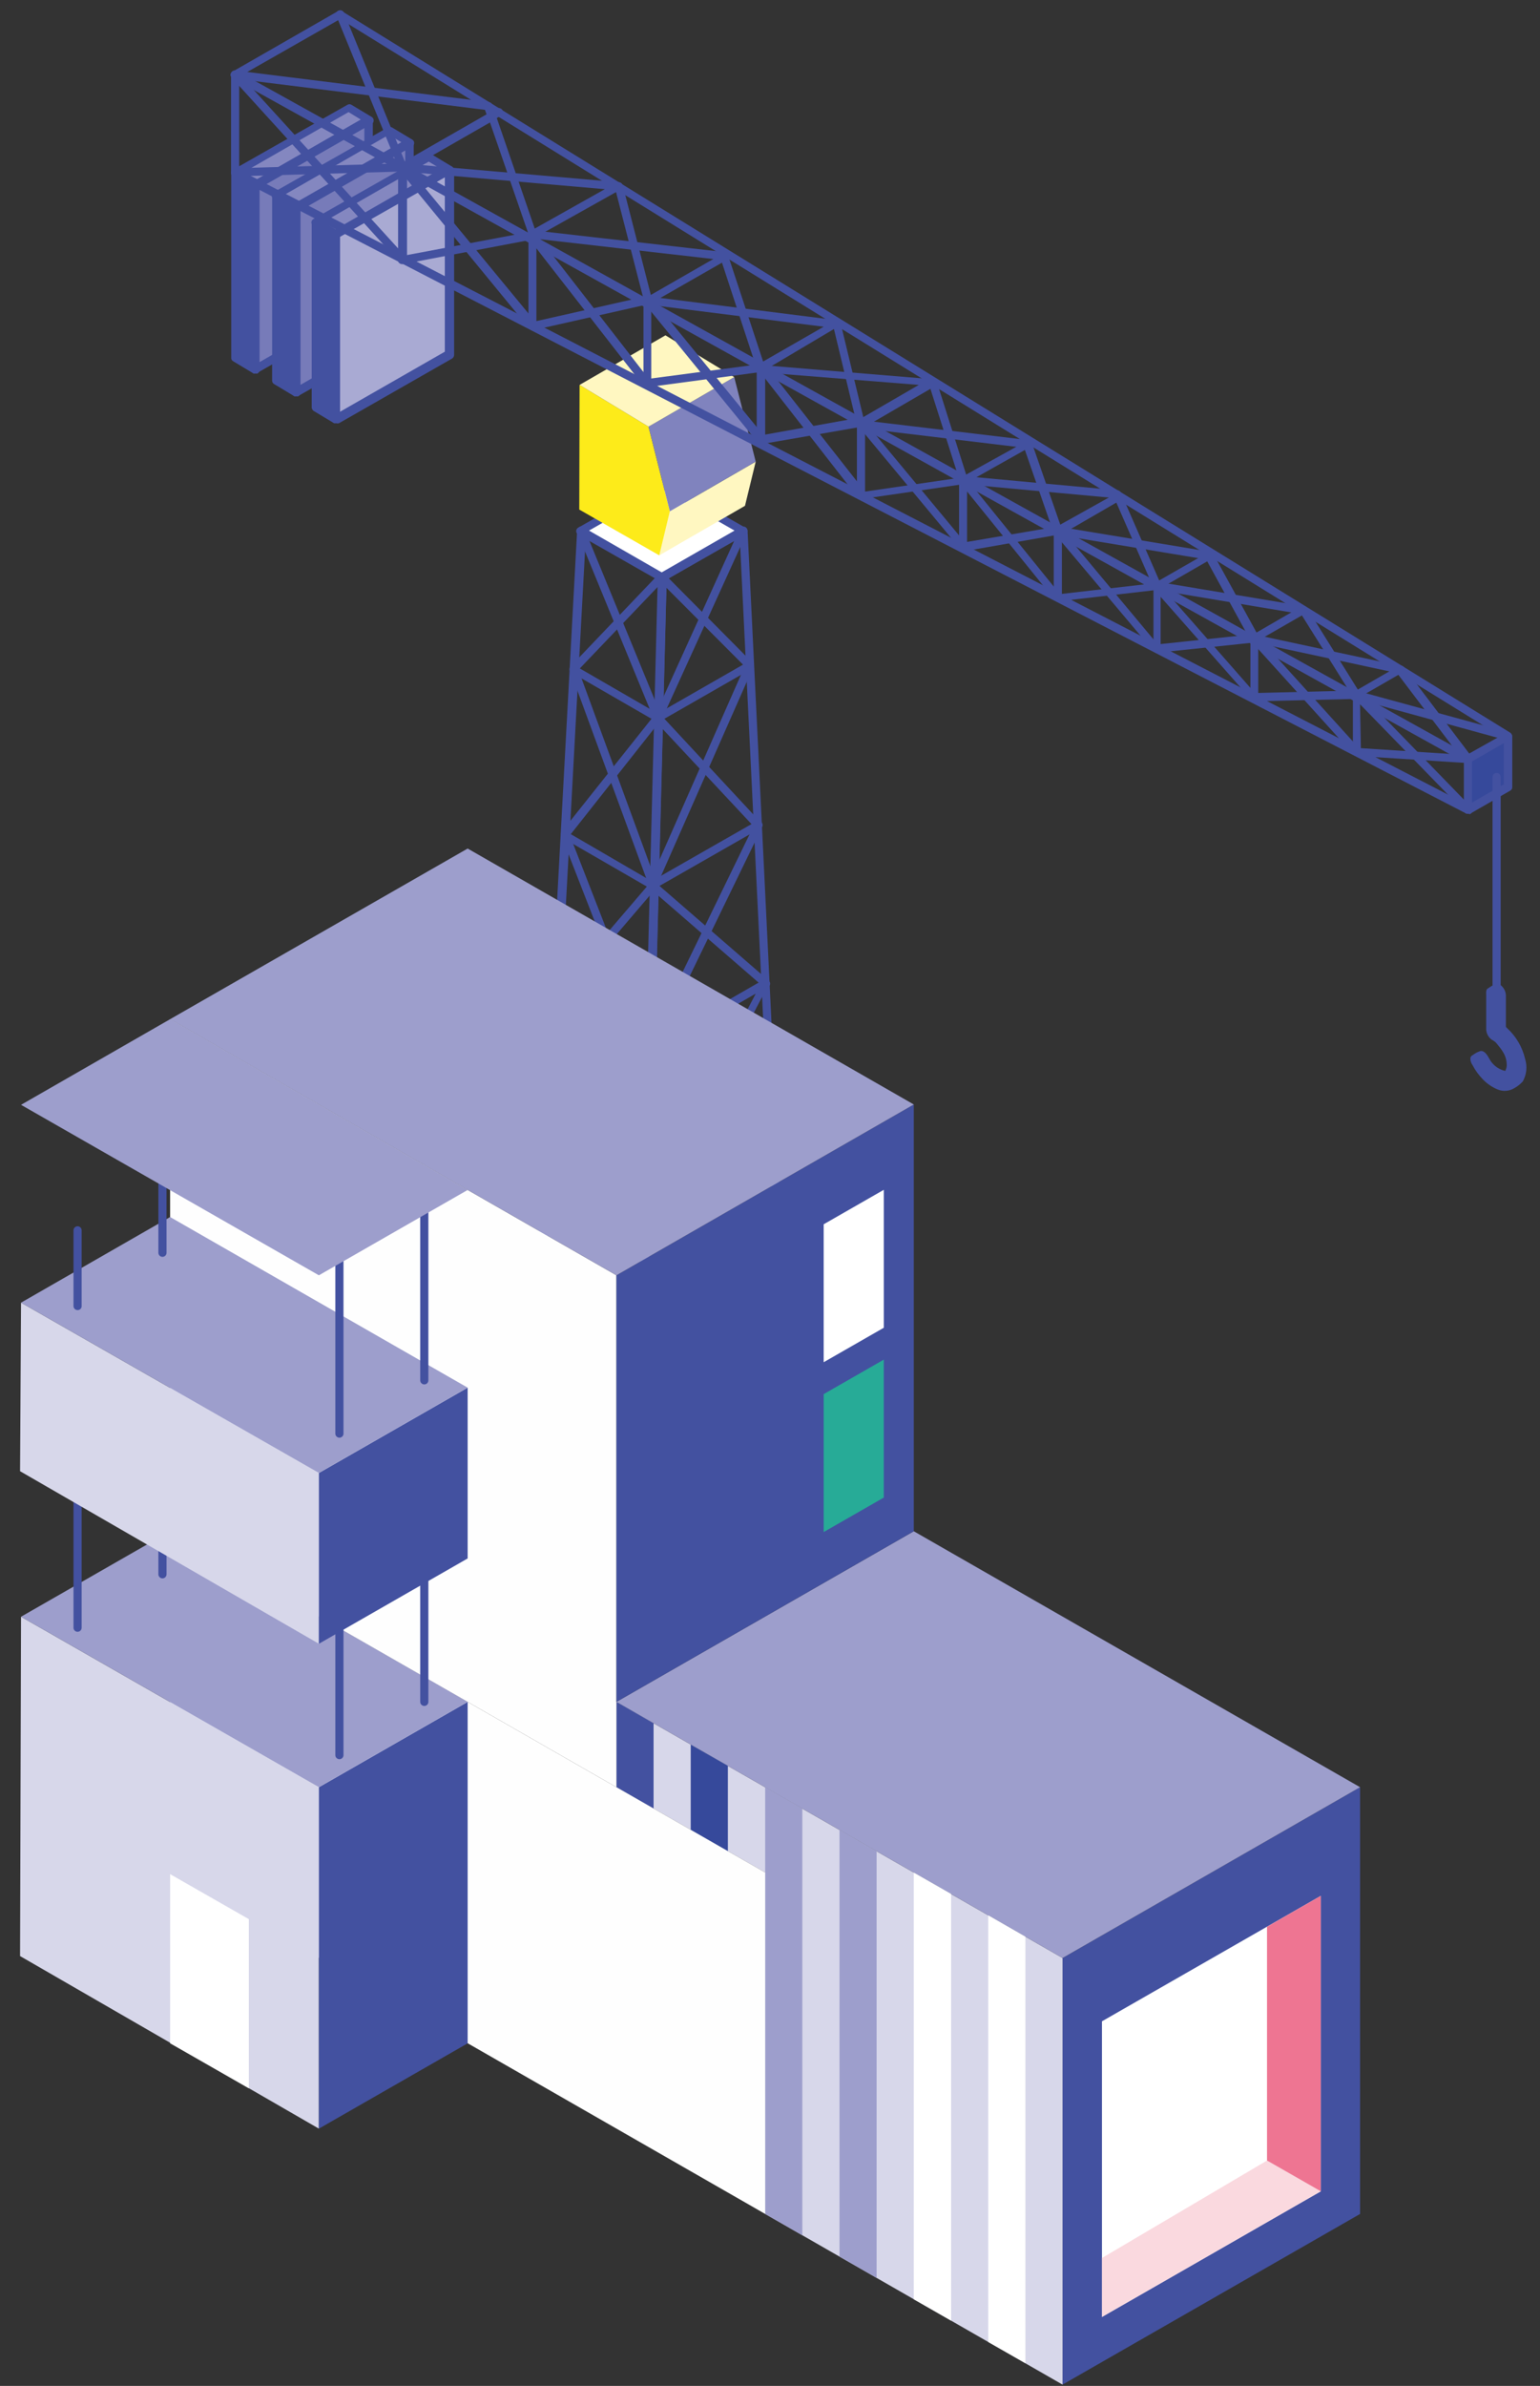
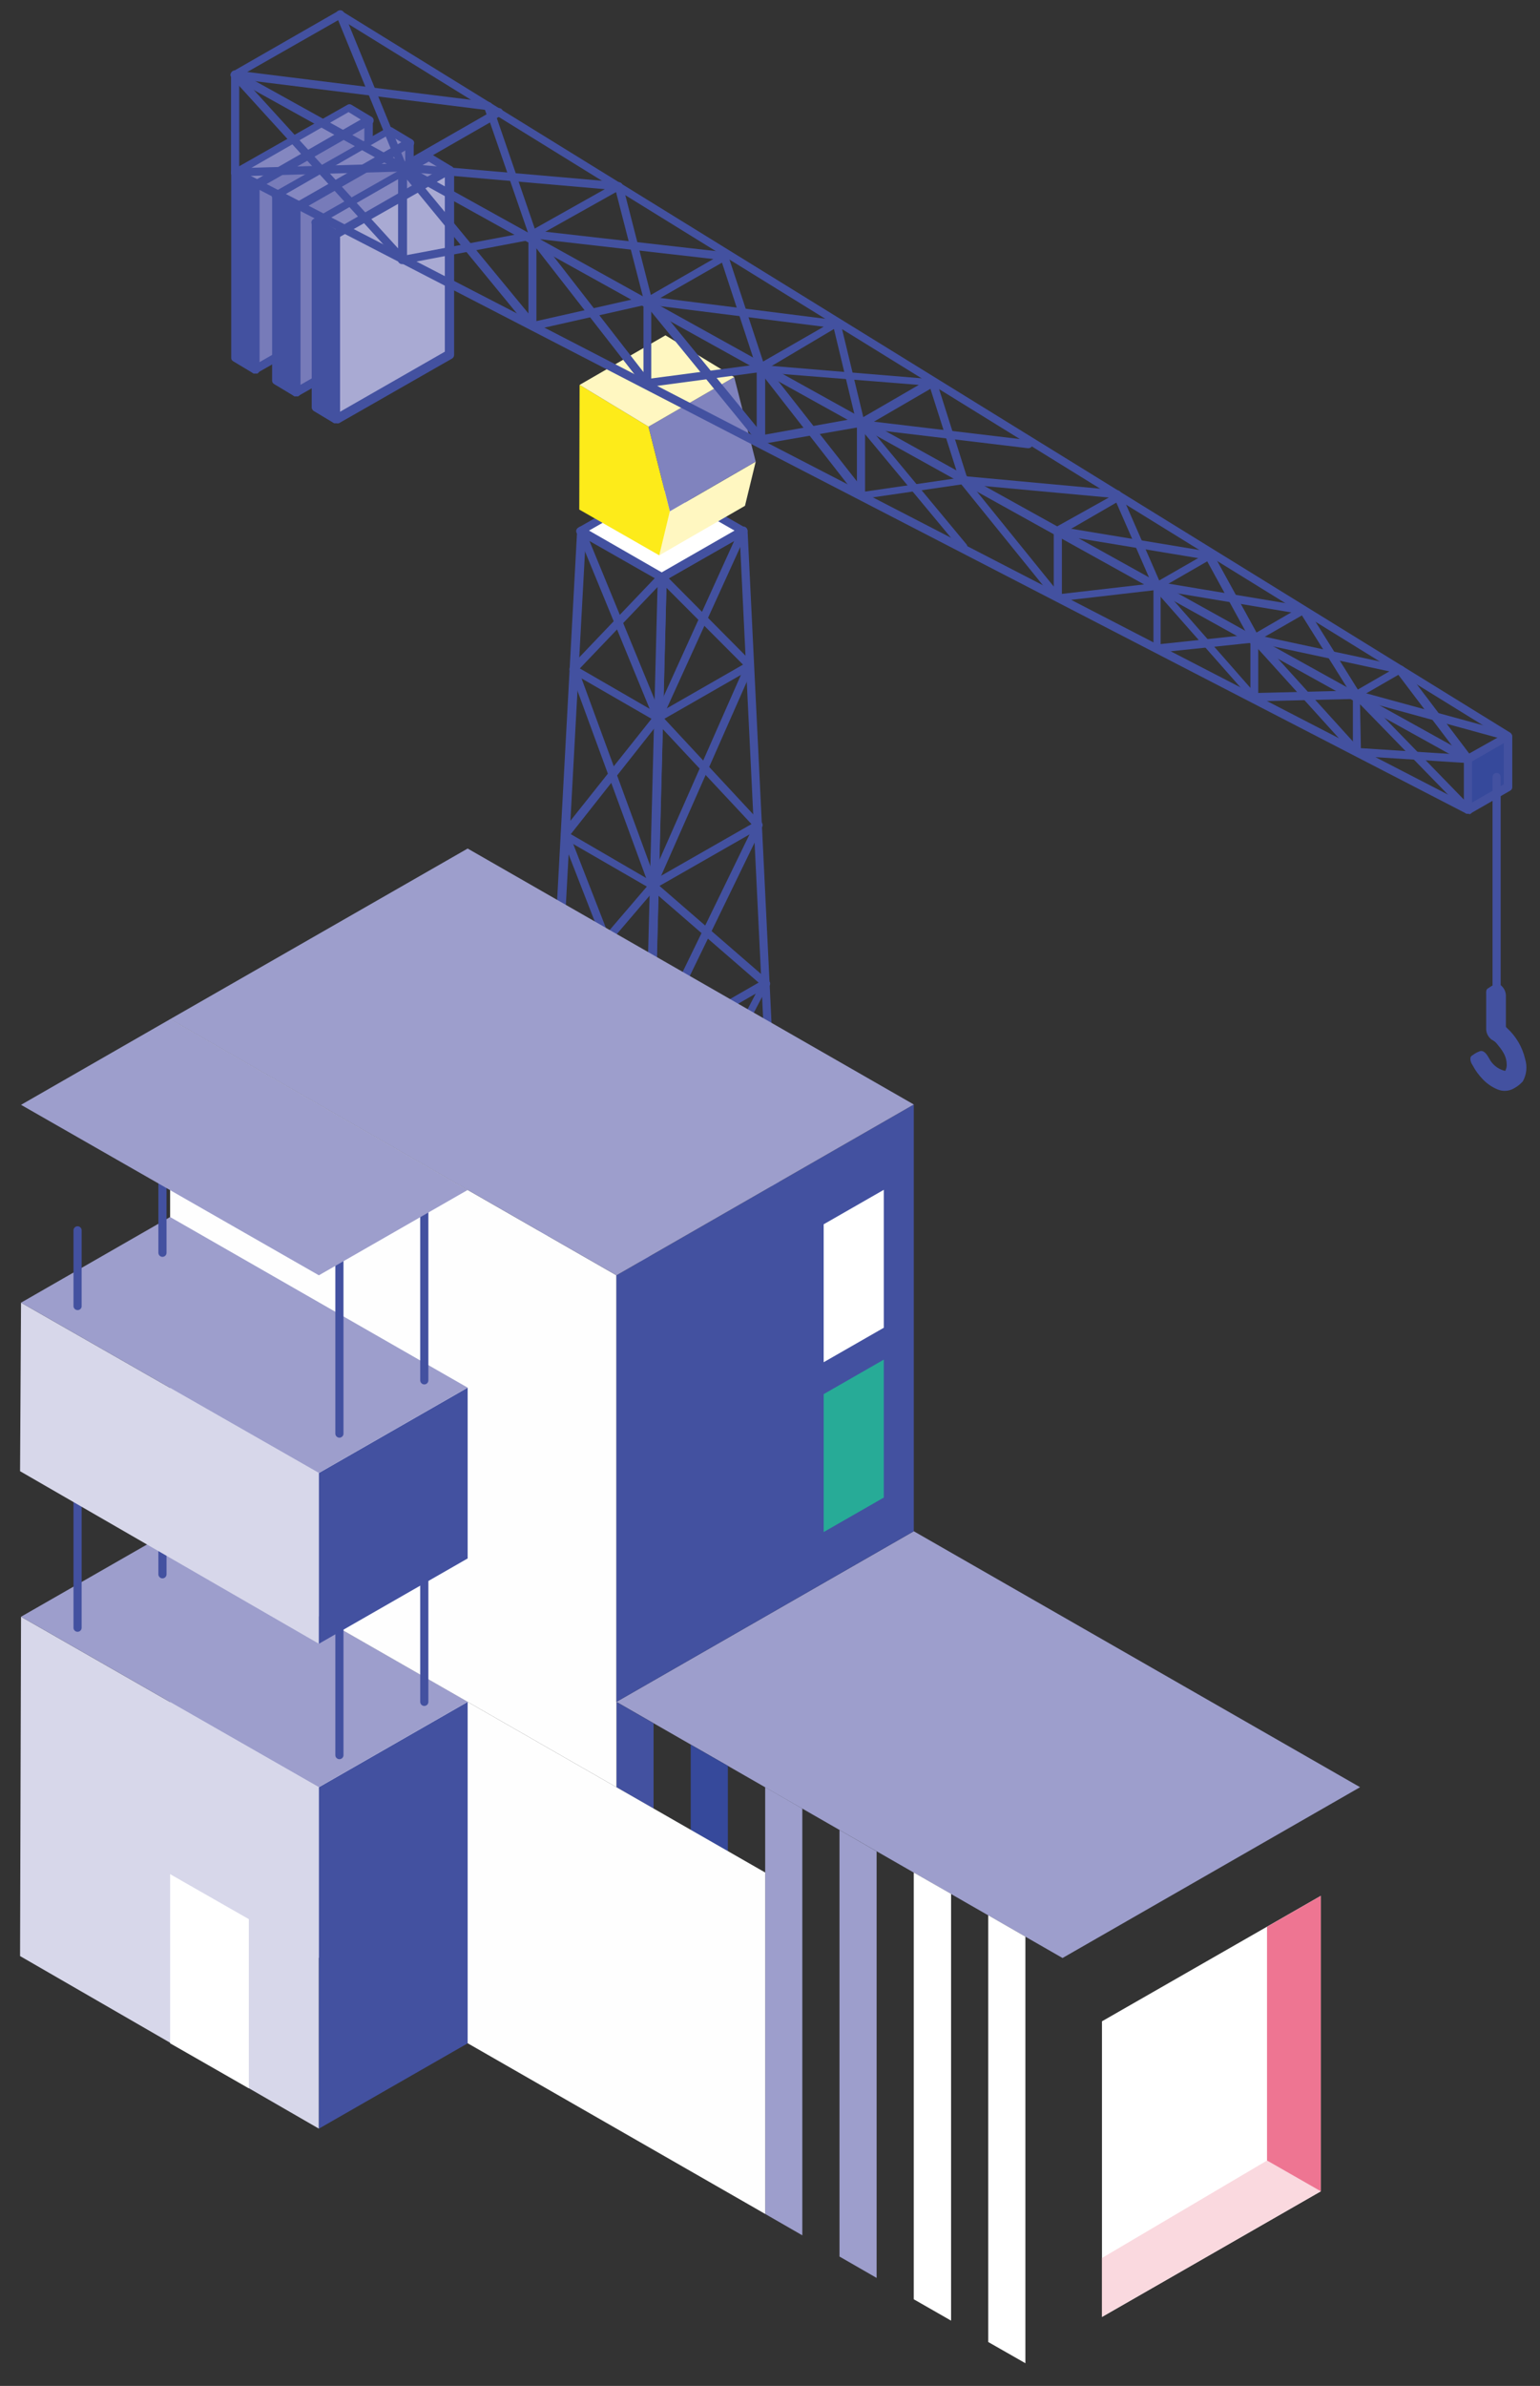
<svg xmlns="http://www.w3.org/2000/svg" width="73" height="113" viewBox="0 0 73 113" fill="none">
  <rect x="0" y="0" width="73" height="113" fill="#333333" stroke="none" />
  <g clip-path="url(#clip0_25_21800)">
    <path d="M30.324 67.929C30.299 67.929 30.273 67.924 30.25 67.914C30.226 67.904 30.205 67.889 30.187 67.87C30.17 67.851 30.157 67.829 30.148 67.805C30.14 67.781 30.137 67.755 30.139 67.73L31.181 27.322C31.185 27.289 31.195 27.258 31.213 27.23C31.23 27.202 31.254 27.178 31.282 27.161L35.144 24.968C35.173 24.951 35.206 24.942 35.24 24.942C35.274 24.942 35.307 24.951 35.337 24.968C35.364 24.986 35.387 25.01 35.405 25.038C35.422 25.066 35.433 25.097 35.437 25.129L37.322 63.858C37.323 63.883 37.319 63.908 37.31 63.932C37.301 63.955 37.288 63.977 37.271 63.996C37.254 64.014 37.233 64.029 37.21 64.04C37.187 64.05 37.162 64.056 37.137 64.057C37.111 64.06 37.086 64.058 37.061 64.051C37.037 64.044 37.015 64.031 36.996 64.014C36.977 63.998 36.962 63.977 36.951 63.954C36.941 63.931 36.935 63.906 36.936 63.881L35.067 25.466L31.599 27.452L30.556 67.753C30.553 67.78 30.545 67.806 30.531 67.83C30.518 67.853 30.5 67.874 30.478 67.891C30.457 67.907 30.432 67.919 30.405 67.926C30.379 67.932 30.351 67.934 30.324 67.929V67.929Z" fill="#4351A0" />
    <path d="M24.887 74.216C24.861 74.215 24.837 74.208 24.814 74.196C24.791 74.185 24.771 74.169 24.755 74.15C24.738 74.13 24.726 74.108 24.718 74.084C24.71 74.06 24.707 74.035 24.709 74.009L27.358 25.121C27.363 25.089 27.374 25.058 27.391 25.03C27.408 25.002 27.431 24.979 27.459 24.96C27.488 24.943 27.521 24.935 27.555 24.935C27.589 24.935 27.622 24.943 27.652 24.96L31.514 27.153C31.545 27.171 31.57 27.197 31.586 27.228C31.603 27.259 31.61 27.294 31.606 27.329L30.564 67.737C30.56 67.786 30.538 67.832 30.503 67.866C30.467 67.9 30.42 67.92 30.371 67.921V67.921C30.345 67.921 30.32 67.916 30.296 67.906C30.272 67.896 30.251 67.881 30.234 67.862C30.216 67.844 30.203 67.821 30.195 67.797C30.186 67.773 30.183 67.748 30.185 67.722L31.228 27.429L27.768 25.443L25.134 74.025C25.135 74.055 25.129 74.085 25.116 74.113C25.103 74.141 25.084 74.165 25.06 74.183C25.036 74.202 25.007 74.215 24.977 74.221C24.947 74.227 24.916 74.225 24.887 74.216Z" fill="#4351A0" />
    <path d="M35.205 25.137L31.374 22.936L27.544 25.137L31.374 27.33L35.205 25.137Z" fill="white" />
    <path d="M31.367 27.521H31.274L27.412 25.321C27.382 25.304 27.357 25.28 27.339 25.25C27.321 25.221 27.312 25.187 27.312 25.152C27.312 25.119 27.321 25.086 27.339 25.057C27.356 25.029 27.382 25.006 27.412 24.991L31.274 22.791C31.304 22.776 31.337 22.768 31.371 22.768C31.404 22.768 31.437 22.776 31.467 22.791L35.329 24.991C35.36 25.006 35.385 25.029 35.403 25.057C35.421 25.086 35.43 25.119 35.43 25.152C35.43 25.187 35.42 25.221 35.403 25.25C35.385 25.28 35.36 25.304 35.329 25.321L31.467 27.521C31.434 27.529 31.4 27.529 31.367 27.521V27.521ZM27.922 25.129L31.367 27.108L34.819 25.129L31.367 23.159L27.922 25.129Z" fill="#4351A0" />
    <path d="M30.532 57.816C30.498 57.815 30.464 57.806 30.434 57.788C30.405 57.771 30.38 57.746 30.363 57.716C30.337 57.672 30.33 57.62 30.343 57.572C30.356 57.523 30.388 57.481 30.432 57.455L36.078 54.22L30.672 49.849C30.637 49.821 30.613 49.782 30.604 49.739C30.594 49.697 30.599 49.651 30.617 49.611L35.785 38.992C35.807 38.946 35.847 38.911 35.896 38.895C35.944 38.878 35.997 38.881 36.043 38.904C36.09 38.926 36.125 38.966 36.141 39.014C36.158 39.062 36.155 39.115 36.132 39.161L31.035 49.642L36.572 54.097C36.598 54.115 36.618 54.139 36.63 54.168C36.642 54.196 36.646 54.227 36.642 54.258C36.641 54.289 36.632 54.32 36.616 54.347C36.599 54.373 36.577 54.396 36.549 54.411L30.656 57.785C30.639 57.799 30.619 57.809 30.598 57.814C30.576 57.82 30.554 57.82 30.532 57.816V57.816Z" fill="#4351A0" />
    <path d="M30.533 57.793C30.505 57.801 30.476 57.801 30.448 57.793C30.425 57.782 30.404 57.766 30.388 57.747C30.371 57.727 30.358 57.705 30.35 57.681C30.342 57.656 30.339 57.631 30.341 57.605C30.344 57.58 30.351 57.555 30.363 57.533L35.824 47.059L30.857 49.911C30.812 49.937 30.758 49.944 30.708 49.931C30.658 49.918 30.614 49.886 30.587 49.842C30.564 49.797 30.559 49.745 30.574 49.697C30.588 49.648 30.62 49.607 30.664 49.581L36.202 46.399C36.236 46.376 36.276 46.363 36.318 46.363C36.359 46.363 36.4 46.376 36.434 46.399C36.457 46.432 36.47 46.471 36.47 46.511C36.47 46.55 36.457 46.589 36.434 46.622L30.664 57.678C30.654 57.707 30.636 57.732 30.613 57.752C30.59 57.772 30.563 57.786 30.533 57.793V57.793Z" fill="#4351A0" />
    <path d="M30.533 57.793C30.502 57.8 30.47 57.8 30.44 57.793L25.96 55.209C25.936 55.194 25.915 55.175 25.899 55.151C25.883 55.128 25.872 55.102 25.868 55.074C25.864 55.046 25.866 55.018 25.873 54.991C25.881 54.964 25.895 54.939 25.914 54.917L28.231 52.303L26.261 47.304C26.246 47.267 26.242 47.226 26.252 47.187C26.262 47.148 26.284 47.114 26.316 47.089C26.349 47.067 26.388 47.055 26.427 47.055C26.467 47.055 26.506 47.067 26.54 47.089L30.401 49.312L26.632 39.636C26.622 39.613 26.617 39.588 26.617 39.563C26.617 39.538 26.623 39.513 26.633 39.49C26.643 39.467 26.658 39.447 26.676 39.429C26.695 39.412 26.716 39.399 26.74 39.391C26.764 39.381 26.788 39.376 26.814 39.376C26.839 39.376 26.864 39.381 26.887 39.391C26.91 39.401 26.931 39.416 26.948 39.434C26.966 39.453 26.979 39.474 26.987 39.498L30.957 49.681C30.961 49.696 30.961 49.711 30.957 49.727V49.727C30.953 49.765 30.939 49.801 30.919 49.834V49.834L28.687 52.356L30.726 57.532C30.741 57.57 30.744 57.612 30.734 57.652C30.724 57.691 30.703 57.727 30.672 57.754C30.631 57.783 30.582 57.796 30.533 57.793ZM26.354 54.963L30.154 57.156L28.385 52.671L26.354 54.963ZM26.817 47.641L28.509 51.95L30.463 49.749L26.817 47.641Z" fill="#4351A0" />
    <path d="M30.942 42.12C30.907 42.121 30.873 42.112 30.843 42.095C30.813 42.077 30.788 42.051 30.772 42.021C30.747 41.977 30.74 41.925 30.753 41.876C30.766 41.827 30.798 41.785 30.842 41.76L35.623 39.03L31.035 34.123C31.014 34.093 31.003 34.056 31.003 34.02C31.003 33.983 31.014 33.947 31.035 33.916L35.059 25.052C35.081 25.007 35.12 24.972 35.167 24.954C35.215 24.937 35.268 24.939 35.314 24.96C35.337 24.97 35.358 24.985 35.376 25.003C35.393 25.021 35.407 25.043 35.416 25.067C35.424 25.09 35.428 25.116 35.426 25.141C35.425 25.166 35.418 25.191 35.407 25.213L31.421 33.962L36.055 38.946C36.074 38.968 36.088 38.993 36.096 39.021C36.104 39.049 36.106 39.078 36.102 39.107C36.096 39.135 36.085 39.161 36.069 39.185C36.053 39.209 36.033 39.229 36.009 39.245L31.019 42.097C30.995 42.11 30.969 42.118 30.942 42.12V42.12Z" fill="#4351A0" />
    <path d="M30.942 42.097C30.911 42.104 30.88 42.104 30.849 42.097L26.694 39.698C26.671 39.685 26.651 39.668 26.636 39.647C26.621 39.625 26.612 39.601 26.609 39.575C26.597 39.55 26.591 39.522 26.591 39.494C26.591 39.467 26.597 39.439 26.609 39.414L30.996 33.901C31.029 33.866 31.074 33.845 31.122 33.841C31.171 33.838 31.218 33.853 31.256 33.883C31.294 33.912 31.319 33.955 31.327 34.003C31.334 34.05 31.324 34.099 31.297 34.139L27.057 39.506L31.011 41.806C31.056 41.833 31.088 41.876 31.101 41.926C31.114 41.977 31.107 42.03 31.081 42.075C31.039 42.099 30.989 42.108 30.942 42.097V42.097Z" fill="#4351A0" />
    <path d="M31.174 34.208C31.14 34.208 31.106 34.2 31.076 34.184C31.047 34.168 31.021 34.144 31.004 34.115C30.979 34.072 30.972 34.02 30.985 33.971C30.998 33.922 31.03 33.88 31.073 33.855L35.221 31.478L31.359 27.606L27.32 31.831C27.302 31.849 27.281 31.863 27.258 31.873C27.235 31.884 27.21 31.889 27.184 31.889C27.159 31.889 27.134 31.884 27.111 31.873C27.088 31.863 27.067 31.849 27.049 31.831C27.014 31.795 26.994 31.747 26.994 31.696C26.994 31.646 27.014 31.598 27.049 31.562L31.22 27.192C31.238 27.173 31.259 27.157 31.283 27.147C31.307 27.136 31.333 27.131 31.359 27.13V27.13C31.411 27.131 31.46 27.15 31.498 27.184L35.661 31.378C35.681 31.4 35.696 31.425 35.706 31.453C35.715 31.481 35.718 31.51 35.715 31.539C35.711 31.567 35.7 31.594 35.684 31.618C35.668 31.642 35.647 31.662 35.623 31.677L31.259 34.177C31.233 34.193 31.204 34.204 31.174 34.208Z" fill="#4351A0" />
    <path d="M30.942 42.097C30.904 42.096 30.868 42.084 30.837 42.062C30.807 42.04 30.784 42.01 30.772 41.975L27.026 31.769C27.011 31.732 27.009 31.692 27.018 31.653C27.028 31.615 27.05 31.58 27.08 31.554C27.113 31.532 27.152 31.52 27.192 31.52C27.232 31.52 27.271 31.532 27.304 31.554L30.795 33.571L27.366 25.229C27.356 25.205 27.351 25.18 27.351 25.154C27.351 25.128 27.356 25.103 27.366 25.079C27.376 25.056 27.391 25.035 27.409 25.017C27.428 24.999 27.45 24.985 27.474 24.976C27.497 24.966 27.522 24.961 27.547 24.961C27.573 24.961 27.598 24.966 27.621 24.976C27.644 24.986 27.665 25.001 27.682 25.019C27.699 25.038 27.712 25.059 27.721 25.083L31.366 33.947C31.381 33.984 31.384 34.024 31.374 34.062C31.364 34.101 31.343 34.136 31.312 34.161C31.279 34.183 31.24 34.195 31.2 34.195C31.16 34.195 31.122 34.183 31.088 34.161L27.566 32.13L30.965 41.392L35.36 31.424C35.37 31.401 35.384 31.38 35.403 31.362C35.421 31.345 35.443 31.331 35.466 31.322C35.49 31.312 35.515 31.308 35.541 31.308C35.566 31.309 35.591 31.314 35.615 31.324C35.638 31.334 35.659 31.349 35.677 31.367C35.694 31.385 35.708 31.407 35.718 31.43C35.727 31.454 35.732 31.479 35.731 31.504C35.731 31.529 35.725 31.554 35.715 31.577L31.127 41.959C31.115 41.999 31.091 42.034 31.058 42.059C31.024 42.084 30.983 42.097 30.942 42.097Z" fill="#4351A0" />
    <path d="M36.302 46.767C36.254 46.767 36.208 46.751 36.171 46.721L30.818 42.082C30.8 42.065 30.785 42.044 30.775 42.021C30.765 41.998 30.76 41.973 30.76 41.948C30.76 41.923 30.765 41.898 30.775 41.875C30.785 41.852 30.8 41.831 30.818 41.814C30.836 41.795 30.858 41.781 30.882 41.771C30.906 41.761 30.931 41.755 30.957 41.755C30.983 41.755 31.009 41.761 31.033 41.771C31.057 41.781 31.078 41.795 31.096 41.814L36.449 46.453C36.467 46.47 36.482 46.491 36.492 46.514C36.502 46.537 36.507 46.562 36.507 46.587C36.507 46.612 36.502 46.637 36.492 46.66C36.482 46.683 36.467 46.704 36.449 46.721C36.43 46.74 36.407 46.755 36.381 46.763C36.356 46.771 36.328 46.772 36.302 46.767V46.767Z" fill="#4351A0" />
    <path d="M26.431 47.388C26.387 47.391 26.343 47.377 26.308 47.35C26.272 47.313 26.252 47.263 26.252 47.212C26.252 47.16 26.272 47.111 26.308 47.074L30.819 41.806C30.836 41.788 30.857 41.773 30.88 41.763C30.903 41.753 30.928 41.748 30.954 41.748C30.979 41.748 31.004 41.753 31.027 41.763C31.051 41.773 31.072 41.788 31.089 41.806C31.124 41.842 31.144 41.89 31.144 41.94C31.144 41.99 31.124 42.039 31.089 42.075L26.578 47.35C26.558 47.366 26.534 47.378 26.509 47.385C26.484 47.391 26.457 47.392 26.431 47.388V47.388Z" fill="#4351A0" />
    <path d="M31.251 26.302L35.314 23.956L35.823 21.863L31.753 24.217L31.251 26.302Z" fill="#FFF7C1" />
    <path d="M27.474 18.229L27.459 24.133L31.251 26.302L31.753 24.217L30.741 20.207L27.474 18.229Z" fill="#FDEB1A" />
    <path d="M31.753 24.217L35.823 21.863L34.804 17.86L30.741 20.207L31.753 24.217Z" fill="#8083BE" />
    <path d="M30.741 20.207L34.804 17.86L31.544 15.882L27.474 18.229L30.741 20.207Z" fill="#FFF7C1" />
    <path d="M12.104 8.744L12.12 17.493L17.487 14.418L17.472 5.669L12.104 8.744Z" fill="#777BB9" />
    <path d="M12.112 17.684C12.079 17.692 12.044 17.692 12.011 17.684C11.982 17.667 11.958 17.642 11.942 17.612C11.926 17.583 11.918 17.549 11.918 17.516V8.767C11.919 8.733 11.929 8.699 11.946 8.67C11.964 8.64 11.989 8.615 12.019 8.598L17.387 5.531C17.416 5.513 17.449 5.503 17.483 5.503C17.518 5.503 17.551 5.513 17.58 5.531C17.61 5.546 17.634 5.569 17.651 5.598C17.667 5.627 17.675 5.659 17.673 5.692V14.449C17.673 14.482 17.664 14.515 17.646 14.544C17.628 14.572 17.603 14.595 17.572 14.61L12.166 17.677C12.148 17.681 12.13 17.684 12.112 17.684V17.684ZM12.281 8.851V17.163L17.271 14.303V5.999L12.281 8.851Z" fill="#4351A0" />
    <path d="M12.104 8.744L11.146 8.169L11.161 16.918L12.119 17.493L12.104 8.744Z" fill="#4351A0" />
    <path d="M12.112 17.684C12.079 17.695 12.044 17.695 12.011 17.684L11.053 17.109C11.024 17.094 10.999 17.071 10.983 17.043C10.966 17.014 10.959 16.981 10.961 16.948V8.2C10.961 8.165 10.97 8.131 10.988 8.102C11.005 8.072 11.031 8.047 11.061 8.031C11.091 8.016 11.124 8.008 11.158 8.008C11.191 8.008 11.224 8.016 11.254 8.031L12.212 8.606C12.241 8.623 12.265 8.648 12.281 8.678C12.297 8.708 12.306 8.741 12.305 8.775V17.523C12.304 17.558 12.294 17.591 12.277 17.621C12.259 17.65 12.234 17.675 12.204 17.692C12.173 17.696 12.142 17.694 12.112 17.684ZM11.339 16.81L11.903 17.155V8.851L11.332 8.506L11.339 16.81Z" fill="#4351A0" />
    <path d="M17.472 5.669L16.514 5.094L11.146 8.169L12.104 8.744L17.472 5.669Z" fill="#8487C0" />
    <path d="M12.112 8.936C12.079 8.946 12.044 8.946 12.011 8.936L11.054 8.361C11.025 8.342 11.002 8.318 10.986 8.288C10.969 8.259 10.961 8.225 10.961 8.192C10.961 8.159 10.971 8.126 10.989 8.098C11.006 8.069 11.031 8.046 11.061 8.031L16.468 4.964C16.497 4.945 16.53 4.936 16.564 4.936C16.599 4.936 16.632 4.945 16.661 4.964L17.619 5.539C17.649 5.555 17.674 5.58 17.69 5.61C17.707 5.64 17.714 5.674 17.712 5.708C17.714 5.74 17.706 5.773 17.689 5.802C17.673 5.831 17.648 5.854 17.619 5.869L12.251 8.936C12.229 8.946 12.205 8.952 12.181 8.952C12.157 8.952 12.133 8.946 12.112 8.936V8.936ZM11.533 8.169L12.12 8.522L17.101 5.662L16.522 5.309L11.533 8.169Z" fill="#4351A0" />
    <path d="M14.035 9.825L14.05 18.574L19.418 15.499L19.403 6.743L14.035 9.825Z" fill="#777BB9" />
    <path d="M14.05 18.766C14.018 18.777 13.982 18.777 13.95 18.766C13.921 18.749 13.898 18.726 13.881 18.698C13.865 18.669 13.857 18.637 13.857 18.605V9.848C13.857 9.816 13.865 9.784 13.881 9.755C13.898 9.727 13.921 9.704 13.95 9.687L19.318 6.62C19.348 6.605 19.381 6.598 19.414 6.598C19.448 6.598 19.481 6.605 19.511 6.62C19.541 6.637 19.566 6.662 19.583 6.691C19.601 6.721 19.61 6.755 19.611 6.789V15.538C19.611 15.572 19.602 15.606 19.584 15.636C19.567 15.665 19.541 15.69 19.511 15.706L14.104 18.773C14.086 18.774 14.067 18.771 14.05 18.766V18.766ZM14.228 9.933V18.236L19.209 15.384V7.073L14.228 9.933Z" fill="#4351A0" />
    <path d="M14.035 9.825L13.077 9.25L13.093 17.999L14.05 18.574L14.035 9.825Z" fill="#4351A0" />
    <path d="M14.05 18.765C14.017 18.773 13.983 18.773 13.95 18.765L12.992 18.19C12.963 18.174 12.94 18.15 12.924 18.122C12.907 18.094 12.899 18.062 12.899 18.029V9.273C12.897 9.24 12.905 9.207 12.921 9.179C12.938 9.15 12.962 9.127 12.992 9.112C13.022 9.093 13.057 9.083 13.092 9.083C13.128 9.083 13.163 9.093 13.193 9.112L14.15 9.687C14.178 9.705 14.2 9.729 14.216 9.757C14.232 9.784 14.241 9.816 14.243 9.848V18.604C14.244 18.638 14.234 18.671 14.217 18.699C14.199 18.728 14.173 18.751 14.143 18.765C14.113 18.775 14.08 18.775 14.05 18.765V18.765ZM13.278 17.891L13.849 18.229V9.932L13.278 9.587V17.891Z" fill="#4351A0" />
    <path d="M19.403 6.743L18.445 6.168L13.077 9.25L14.035 9.825L19.403 6.743Z" fill="#8487C0" />
    <path d="M14.035 10.009C14.002 10.017 13.967 10.017 13.934 10.009L12.976 9.434C12.946 9.418 12.921 9.393 12.905 9.363C12.889 9.333 12.881 9.299 12.884 9.265C12.882 9.232 12.889 9.2 12.906 9.171C12.922 9.142 12.947 9.119 12.976 9.104L18.383 6.037C18.414 6.021 18.448 6.012 18.483 6.012C18.519 6.012 18.553 6.021 18.584 6.037L19.542 6.612C19.57 6.629 19.594 6.652 19.61 6.68C19.626 6.709 19.635 6.741 19.634 6.773C19.634 6.808 19.624 6.841 19.607 6.871C19.589 6.9 19.564 6.925 19.534 6.942L14.166 10.009C14.123 10.023 14.077 10.023 14.035 10.009V10.009ZM13.455 9.242L14.035 9.587L19.024 6.735L18.437 6.382L13.455 9.242Z" fill="#4351A0" />
    <path d="M15.912 11.098L15.935 19.846L21.303 16.764L21.28 8.015L15.912 11.098Z" fill="#A9AAD3" />
    <path d="M15.927 20.038C15.897 20.046 15.865 20.046 15.834 20.038C15.804 20.023 15.778 20.001 15.761 19.972C15.743 19.944 15.733 19.911 15.734 19.877V11.121C15.734 11.088 15.742 11.056 15.758 11.028C15.775 10.999 15.798 10.976 15.827 10.96L21.233 7.893C21.263 7.878 21.296 7.87 21.33 7.87C21.363 7.87 21.396 7.878 21.426 7.893C21.456 7.91 21.481 7.934 21.499 7.964C21.516 7.994 21.526 8.027 21.527 8.061V16.81C21.526 16.843 21.517 16.876 21.501 16.906C21.485 16.935 21.462 16.96 21.434 16.979L16.066 20.046C16.02 20.056 15.972 20.053 15.927 20.038V20.038ZM16.105 11.205V19.509L21.086 16.657V8.345L16.105 11.205Z" fill="#4351A0" />
    <path d="M15.912 11.098L14.954 10.523L14.977 19.271L15.935 19.846L15.912 11.098Z" fill="#4351A0" />
    <path d="M15.927 20.038C15.894 20.044 15.86 20.044 15.827 20.038L14.869 19.463C14.842 19.445 14.82 19.421 14.803 19.393C14.787 19.365 14.778 19.334 14.776 19.302V10.545C14.777 10.512 14.786 10.479 14.802 10.45C14.818 10.42 14.841 10.395 14.869 10.377C14.9 10.36 14.934 10.351 14.97 10.351C15.005 10.351 15.039 10.36 15.07 10.377L16.028 10.952C16.056 10.968 16.08 10.992 16.096 11.02C16.112 11.048 16.121 11.08 16.12 11.113V19.861C16.121 19.896 16.112 19.93 16.095 19.96C16.077 19.99 16.051 20.014 16.02 20.03C15.99 20.04 15.958 20.043 15.927 20.038V20.038ZM15.155 19.156L15.726 19.501V11.197L15.155 10.86V19.156Z" fill="#4351A0" />
    <path d="M21.28 8.015L20.322 7.44L14.954 10.523L15.912 11.098L21.28 8.015Z" fill="#8487C0" />
    <path d="M15.912 11.281C15.879 11.289 15.844 11.289 15.811 11.281L14.854 10.707C14.825 10.689 14.801 10.664 14.784 10.634C14.768 10.605 14.76 10.572 14.761 10.538C14.761 10.505 14.769 10.473 14.785 10.445C14.802 10.417 14.825 10.393 14.854 10.377L20.26 7.31C20.291 7.293 20.325 7.284 20.36 7.284C20.396 7.284 20.43 7.293 20.461 7.31L21.419 7.885C21.447 7.901 21.471 7.925 21.487 7.953C21.503 7.981 21.512 8.013 21.511 8.046C21.511 8.08 21.501 8.114 21.483 8.143C21.466 8.173 21.441 8.197 21.411 8.215L16.004 11.281C15.974 11.288 15.942 11.288 15.912 11.281ZM15.332 10.515L15.912 10.86L20.901 8L20.322 7.655L15.332 10.515Z" fill="#4351A0" />
    <path d="M69.576 36.14C69.546 36.147 69.514 36.147 69.483 36.14L11.038 3.714C11.009 3.698 10.984 3.675 10.966 3.647C10.949 3.618 10.939 3.586 10.938 3.553C10.937 3.518 10.947 3.485 10.964 3.455C10.982 3.425 11.007 3.401 11.038 3.384L16.012 0.532C16.043 0.515 16.077 0.506 16.112 0.506C16.148 0.506 16.182 0.515 16.213 0.532L71.584 34.698C71.612 34.717 71.635 34.742 71.651 34.771C71.668 34.801 71.676 34.834 71.677 34.867C71.677 34.901 71.668 34.934 71.65 34.962C71.633 34.991 71.607 35.014 71.576 35.028L69.684 36.117C69.651 36.134 69.614 36.142 69.576 36.14V36.14ZM11.524 3.522L69.576 35.726L71.121 34.859L16.128 0.9L11.524 3.522Z" fill="#4351A0" />
    <path d="M69.591 38.532C69.564 38.54 69.534 38.54 69.506 38.532L11.061 8.353C11.028 8.339 11 8.315 10.98 8.285C10.961 8.255 10.951 8.22 10.953 8.184V3.584C10.953 3.549 10.962 3.515 10.98 3.486C10.997 3.456 11.023 3.432 11.053 3.415C11.082 3.397 11.116 3.387 11.15 3.387C11.184 3.387 11.217 3.397 11.246 3.415L69.692 35.833C69.72 35.852 69.743 35.877 69.759 35.906C69.775 35.936 69.784 35.969 69.784 36.002V38.394C69.785 38.427 69.776 38.459 69.76 38.487C69.744 38.516 69.72 38.539 69.692 38.555C69.657 38.559 69.621 38.551 69.591 38.532V38.532ZM11.339 8.046L69.398 38.026V36.033L11.339 3.829V8.046Z" fill="#4351A0" />
    <path d="M69.584 35.956L69.599 38.341L71.492 37.26L71.476 34.867L69.584 35.956Z" fill="#36499B" />
    <path d="M69.591 38.532C69.561 38.539 69.529 38.539 69.499 38.532C69.469 38.515 69.444 38.491 69.426 38.461C69.409 38.432 69.399 38.398 69.398 38.364V35.971C69.398 35.938 69.407 35.905 69.425 35.877C69.443 35.848 69.468 35.825 69.499 35.81L71.391 34.722C71.42 34.703 71.453 34.693 71.488 34.693C71.522 34.693 71.555 34.703 71.584 34.722C71.614 34.737 71.639 34.76 71.657 34.788C71.675 34.817 71.684 34.849 71.685 34.883V37.275C71.687 37.309 71.68 37.343 71.663 37.373C71.647 37.403 71.622 37.427 71.592 37.444L69.7 38.532C69.664 38.541 69.627 38.541 69.591 38.532V38.532ZM69.777 36.063V38.011L71.283 37.145V35.197L69.777 36.063Z" fill="#4351A0" />
    <path d="M69.576 36.14L64.308 35.802C64.26 35.799 64.215 35.777 64.182 35.741C64.149 35.706 64.131 35.659 64.131 35.611V32.904C64.131 32.87 64.14 32.836 64.158 32.806C64.175 32.776 64.201 32.752 64.231 32.735L66.293 31.547C66.335 31.523 66.384 31.515 66.431 31.525C66.479 31.535 66.52 31.562 66.548 31.601L69.754 35.833C69.775 35.864 69.786 35.9 69.786 35.937C69.786 35.974 69.775 36.01 69.754 36.04C69.737 36.072 69.712 36.099 69.68 36.116C69.648 36.134 69.612 36.142 69.576 36.14ZM64.509 35.434L69.144 35.733L66.286 31.961L64.463 33.011L64.509 35.434Z" fill="#4351A0" />
    <path d="M25.242 15.637C25.199 15.637 25.157 15.62 25.126 15.591C25.102 15.575 25.083 15.553 25.069 15.528C25.056 15.502 25.049 15.474 25.049 15.445V11.105C25.049 11.071 25.058 11.037 25.076 11.008C25.093 10.978 25.119 10.953 25.149 10.937L28.671 8.959L19.063 8.123C19.011 8.117 18.964 8.091 18.93 8.051C18.897 8.011 18.881 7.96 18.886 7.908C18.891 7.859 18.916 7.813 18.955 7.782C18.994 7.75 19.044 7.735 19.094 7.739L29.32 8.629C29.362 8.632 29.402 8.648 29.433 8.675C29.465 8.703 29.487 8.74 29.495 8.78C29.504 8.821 29.499 8.863 29.482 8.901C29.464 8.939 29.434 8.97 29.397 8.989L25.427 11.213V15.208L30.633 14.034C30.682 14.025 30.733 14.035 30.775 14.063C30.817 14.09 30.846 14.132 30.857 14.18C30.864 14.204 30.866 14.23 30.863 14.255C30.859 14.28 30.851 14.303 30.838 14.325C30.825 14.347 30.808 14.365 30.787 14.38C30.766 14.395 30.743 14.405 30.718 14.41L25.312 15.629L25.242 15.637Z" fill="#4351A0" />
    <path d="M11.146 8.353C11.097 8.351 11.05 8.331 11.014 8.297C10.979 8.263 10.957 8.218 10.953 8.169C10.953 8.117 10.973 8.068 11.009 8.03C11.045 7.993 11.094 7.971 11.146 7.969L19.071 7.739C19.096 7.738 19.121 7.742 19.144 7.751C19.168 7.76 19.189 7.773 19.207 7.791C19.225 7.808 19.239 7.828 19.249 7.851C19.259 7.874 19.264 7.899 19.264 7.923C19.265 7.949 19.261 7.974 19.252 7.997C19.243 8.021 19.23 8.043 19.213 8.061C19.196 8.08 19.175 8.095 19.152 8.105C19.129 8.116 19.104 8.122 19.078 8.123L11.146 8.353Z" fill="#4351A0" />
    <path d="M59.466 33.211C59.438 33.211 59.41 33.204 59.385 33.192C59.359 33.18 59.337 33.163 59.319 33.142L54.739 27.951L50.166 28.48C50.14 28.484 50.113 28.481 50.088 28.473C50.062 28.465 50.039 28.452 50.02 28.434C49.999 28.416 49.981 28.393 49.969 28.368C49.958 28.343 49.951 28.316 49.95 28.288V25.137C49.949 25.103 49.958 25.07 49.974 25.04C49.99 25.011 50.014 24.986 50.043 24.968L52.793 23.435C52.815 23.419 52.839 23.408 52.866 23.402C52.892 23.397 52.919 23.396 52.946 23.402C52.972 23.408 52.997 23.419 53.019 23.434C53.041 23.45 53.059 23.47 53.073 23.493C53.087 23.517 53.095 23.542 53.098 23.569C53.101 23.596 53.098 23.622 53.09 23.648C53.082 23.674 53.068 23.697 53.05 23.717C53.032 23.737 53.01 23.753 52.986 23.764L50.336 25.298V28.127L54.801 27.613C54.831 27.61 54.861 27.613 54.889 27.624C54.918 27.635 54.943 27.652 54.963 27.675L59.597 32.95C59.633 32.986 59.652 33.034 59.652 33.084C59.652 33.134 59.633 33.182 59.597 33.218C59.554 33.23 59.508 33.227 59.466 33.211V33.211Z" fill="#4351A0" />
    <path d="M64.316 35.802C64.261 35.802 64.208 35.78 64.169 35.741L59.311 30.374C59.292 30.356 59.278 30.334 59.267 30.311C59.257 30.287 59.252 30.262 59.252 30.236C59.252 30.21 59.257 30.184 59.267 30.161C59.278 30.137 59.292 30.116 59.311 30.098C59.347 30.063 59.396 30.043 59.446 30.043C59.497 30.043 59.545 30.063 59.581 30.098L64.447 35.465C64.483 35.502 64.503 35.552 64.503 35.603C64.503 35.654 64.483 35.704 64.447 35.741C64.412 35.776 64.366 35.798 64.316 35.802V35.802Z" fill="#4351A0" />
-     <path d="M54.831 30.911C54.803 30.91 54.776 30.904 54.75 30.892C54.725 30.88 54.702 30.863 54.684 30.842L50.05 25.344L45.686 26.111C45.659 26.115 45.631 26.113 45.604 26.105C45.577 26.097 45.553 26.083 45.532 26.065C45.51 26.047 45.493 26.025 45.481 26C45.469 25.974 45.463 25.947 45.462 25.919V22.775C45.462 22.741 45.471 22.707 45.489 22.677C45.507 22.648 45.532 22.623 45.563 22.607L48.652 20.897C48.678 20.886 48.706 20.88 48.733 20.88C48.761 20.88 48.789 20.886 48.815 20.897C48.868 20.921 48.909 20.965 48.93 21.02L50.344 25.091L54.978 30.642C54.996 30.66 55.011 30.68 55.021 30.703C55.031 30.726 55.036 30.751 55.036 30.776C55.036 30.802 55.031 30.826 55.021 30.85C55.011 30.873 54.996 30.893 54.978 30.911C54.955 30.921 54.93 30.926 54.905 30.926C54.879 30.926 54.854 30.921 54.831 30.911V30.911ZM45.841 22.852V25.666L49.857 24.984L48.583 21.311L45.841 22.852Z" fill="#4351A0" />
    <path d="M40.813 23.642C40.784 23.64 40.756 23.632 40.731 23.619C40.706 23.606 40.683 23.587 40.666 23.565L36.032 17.623L30.764 18.328C30.739 18.331 30.713 18.329 30.688 18.322C30.664 18.315 30.641 18.304 30.621 18.288C30.58 18.256 30.554 18.21 30.548 18.159C30.542 18.108 30.556 18.057 30.588 18.017C30.62 17.977 30.666 17.951 30.718 17.945L36.124 17.232C36.157 17.226 36.191 17.23 36.223 17.242C36.254 17.254 36.281 17.274 36.302 17.301L41.037 23.327C41.055 23.345 41.07 23.365 41.08 23.388C41.09 23.411 41.095 23.436 41.095 23.461C41.095 23.487 41.09 23.512 41.08 23.535C41.07 23.558 41.055 23.578 41.037 23.596C41.009 23.626 40.972 23.647 40.932 23.655C40.892 23.663 40.85 23.659 40.813 23.642V23.642Z" fill="#4351A0" />
    <path d="M50.143 28.48C50.115 28.48 50.087 28.474 50.062 28.462C50.037 28.45 50.014 28.433 49.996 28.411L45.571 22.944L40.844 23.634C40.816 23.638 40.788 23.636 40.761 23.628C40.735 23.62 40.71 23.607 40.689 23.588C40.668 23.572 40.651 23.551 40.639 23.527C40.627 23.503 40.621 23.477 40.62 23.45V20.038C40.618 20.005 40.625 19.972 40.642 19.944C40.658 19.915 40.683 19.892 40.712 19.877L43.555 18.229L36.055 17.631C36.016 17.63 35.979 17.617 35.948 17.594C35.917 17.57 35.895 17.537 35.885 17.5L34.224 12.44L30.872 14.357V18.19C30.872 18.23 30.86 18.27 30.836 18.302C30.812 18.335 30.779 18.359 30.74 18.372C30.702 18.385 30.66 18.385 30.622 18.373C30.583 18.361 30.549 18.337 30.525 18.305L25.118 11.366L19.094 12.509C19.043 12.516 18.991 12.504 18.948 12.476C18.905 12.448 18.875 12.405 18.862 12.355C18.853 12.306 18.864 12.254 18.893 12.213C18.922 12.171 18.966 12.142 19.016 12.133L25.195 10.967C25.23 10.961 25.265 10.964 25.298 10.977C25.33 10.989 25.359 11.009 25.381 11.036L30.502 17.623V14.28C30.502 14.245 30.512 14.212 30.529 14.182C30.547 14.153 30.572 14.128 30.602 14.111L34.248 12.018C34.275 12.007 34.303 12.001 34.333 12.001C34.362 12.001 34.391 12.007 34.417 12.018C34.444 12.026 34.468 12.041 34.487 12.061C34.506 12.082 34.519 12.106 34.526 12.133L36.233 17.301L44.196 17.96C44.237 17.965 44.275 17.981 44.307 18.006C44.338 18.032 44.361 18.067 44.373 18.106C44.381 18.146 44.376 18.187 44.36 18.224C44.343 18.261 44.316 18.292 44.281 18.313L41.006 20.215V23.282L45.64 22.607C45.673 22.602 45.707 22.606 45.738 22.618C45.769 22.63 45.797 22.65 45.818 22.676L50.313 28.227C50.331 28.244 50.346 28.265 50.356 28.288C50.366 28.311 50.371 28.336 50.371 28.361C50.371 28.386 50.366 28.411 50.356 28.434C50.346 28.457 50.331 28.478 50.313 28.495C50.285 28.506 50.256 28.511 50.226 28.508C50.197 28.506 50.168 28.496 50.143 28.48V28.48Z" fill="#4351A0" />
    <path d="M36.094 21.05C36.065 21.05 36.036 21.044 36.009 21.032C35.983 21.02 35.959 21.003 35.939 20.981L30.533 14.349C30.526 14.323 30.526 14.297 30.533 14.272L29.142 8.866C29.131 8.818 29.139 8.766 29.165 8.723C29.191 8.68 29.233 8.649 29.282 8.636C29.332 8.624 29.384 8.632 29.429 8.658C29.474 8.684 29.506 8.725 29.521 8.774L30.896 14.142L36.302 20.751C36.338 20.787 36.358 20.835 36.358 20.885C36.358 20.935 36.338 20.983 36.302 21.019C36.272 21.039 36.237 21.052 36.201 21.057C36.166 21.062 36.129 21.06 36.094 21.05Z" fill="#4351A0" />
    <path d="M25.242 15.637C25.214 15.637 25.186 15.631 25.161 15.619C25.136 15.607 25.113 15.59 25.095 15.568L18.916 8.046C18.916 8.046 18.916 8.046 18.916 8L15.943 0.747C15.933 0.724 15.928 0.699 15.928 0.674C15.928 0.649 15.933 0.624 15.943 0.601C15.953 0.578 15.968 0.557 15.987 0.54C16.005 0.523 16.027 0.51 16.051 0.501C16.074 0.491 16.099 0.486 16.125 0.485C16.15 0.485 16.175 0.489 16.199 0.499C16.223 0.508 16.244 0.522 16.263 0.539C16.281 0.557 16.296 0.578 16.306 0.601L19.264 7.832L25.443 15.323C25.478 15.359 25.498 15.407 25.498 15.457C25.498 15.507 25.478 15.555 25.443 15.591C25.417 15.617 25.385 15.635 25.349 15.643C25.314 15.651 25.276 15.649 25.242 15.637V15.637Z" fill="#4351A0" />
    <path d="M69.592 38.532C69.539 38.529 69.49 38.508 69.453 38.471L64.224 33.103L59.474 33.218C59.448 33.222 59.421 33.22 59.397 33.21C59.372 33.201 59.351 33.185 59.335 33.164C59.316 33.147 59.3 33.126 59.289 33.102C59.279 33.078 59.273 33.053 59.273 33.026V30.236C59.274 30.201 59.283 30.168 59.301 30.138C59.318 30.109 59.343 30.084 59.373 30.067L61.69 28.725C61.735 28.702 61.787 28.696 61.835 28.709C61.884 28.722 61.926 28.752 61.953 28.794L64.417 32.743L71.515 34.683C71.564 34.697 71.606 34.73 71.632 34.774C71.658 34.818 71.666 34.871 71.654 34.92C71.64 34.969 71.607 35.011 71.562 35.037C71.517 35.063 71.465 35.07 71.415 35.058L64.927 33.28L69.723 38.21C69.742 38.228 69.757 38.249 69.767 38.273C69.777 38.297 69.782 38.322 69.782 38.348C69.782 38.374 69.777 38.399 69.767 38.423C69.757 38.447 69.742 38.468 69.723 38.486C69.687 38.517 69.64 38.534 69.592 38.532ZM59.644 30.335V32.819L63.946 32.712L61.714 29.147L59.644 30.335Z" fill="#4351A0" />
    <path d="M48.707 21.226L41.307 20.337C41.279 20.338 41.252 20.333 41.226 20.322C41.2 20.312 41.177 20.295 41.158 20.275C41.139 20.255 41.125 20.23 41.116 20.204C41.108 20.177 41.105 20.149 41.108 20.122C41.112 20.095 41.121 20.068 41.136 20.044C41.151 20.021 41.17 20.001 41.194 19.985C41.217 19.97 41.243 19.96 41.271 19.956C41.298 19.952 41.327 19.953 41.354 19.961L48.753 20.843C48.804 20.843 48.853 20.863 48.889 20.899C48.926 20.935 48.946 20.984 48.946 21.035C48.946 21.085 48.926 21.134 48.889 21.17C48.853 21.206 48.804 21.226 48.753 21.226H48.707Z" fill="#4351A0" />
    <path d="M19.063 12.455C19.008 12.455 18.955 12.432 18.916 12.394L10.961 3.653C10.938 3.621 10.926 3.584 10.926 3.545C10.926 3.507 10.938 3.469 10.961 3.438C10.979 3.403 11.009 3.374 11.045 3.356C11.081 3.338 11.122 3.332 11.161 3.338L23.172 4.833C23.209 4.837 23.243 4.852 23.272 4.875C23.301 4.898 23.322 4.929 23.334 4.964L23.419 5.217L23.535 5.155C23.557 5.14 23.582 5.129 23.608 5.123C23.634 5.117 23.662 5.117 23.688 5.123C23.715 5.128 23.74 5.139 23.762 5.155C23.783 5.171 23.802 5.191 23.815 5.214C23.829 5.237 23.837 5.263 23.84 5.29C23.843 5.316 23.84 5.343 23.832 5.369C23.824 5.395 23.811 5.418 23.793 5.438C23.774 5.458 23.753 5.474 23.728 5.485L23.55 5.593L25.381 10.921L34.364 11.941C34.414 11.949 34.46 11.975 34.491 12.015C34.523 12.055 34.538 12.105 34.533 12.156C34.526 12.206 34.499 12.252 34.459 12.283C34.419 12.314 34.368 12.329 34.317 12.325L25.242 11.29C25.206 11.287 25.171 11.274 25.142 11.252C25.113 11.23 25.092 11.201 25.08 11.167L23.226 5.8L19.294 8.054V12.279C19.295 12.317 19.283 12.355 19.261 12.387C19.239 12.418 19.207 12.442 19.171 12.455C19.154 12.464 19.136 12.468 19.117 12.468C19.098 12.468 19.079 12.464 19.063 12.455V12.455ZM11.594 3.783L18.87 11.765V7.931C18.87 7.897 18.879 7.863 18.896 7.833C18.914 7.803 18.94 7.779 18.97 7.762L23.064 5.416L22.986 5.201L11.594 3.783Z" fill="#4351A0" />
    <path d="M61.651 29.078L54.816 27.936C54.785 27.93 54.757 27.918 54.733 27.899C54.708 27.881 54.689 27.856 54.677 27.828L52.823 23.588L45.663 22.929C45.626 22.927 45.59 22.913 45.561 22.89C45.532 22.866 45.511 22.834 45.501 22.798L44.018 18.144C44.011 18.12 44.009 18.095 44.011 18.07C44.014 18.044 44.022 18.02 44.034 17.998C44.046 17.976 44.063 17.957 44.082 17.941C44.102 17.925 44.125 17.913 44.149 17.906C44.173 17.898 44.198 17.895 44.223 17.896C44.249 17.898 44.273 17.905 44.296 17.916C44.318 17.928 44.338 17.944 44.354 17.963C44.37 17.983 44.382 18.005 44.389 18.029L45.825 22.561L52.97 23.22C53.005 23.222 53.039 23.234 53.068 23.254C53.096 23.274 53.119 23.302 53.132 23.335L54.986 27.575L61.713 28.695C61.763 28.704 61.807 28.733 61.836 28.774C61.865 28.816 61.877 28.867 61.867 28.917C61.86 28.966 61.833 29.011 61.792 29.041C61.752 29.071 61.701 29.084 61.651 29.078V29.078Z" fill="#4351A0" />
    <path d="M57.303 26.517L50.128 25.329C50.078 25.317 50.035 25.288 50.007 25.247C49.978 25.206 49.966 25.156 49.973 25.106C49.977 25.081 49.986 25.057 49.999 25.035C50.013 25.013 50.03 24.994 50.051 24.979C50.072 24.964 50.096 24.953 50.121 24.947C50.146 24.942 50.172 24.941 50.197 24.945L57.365 26.134C57.39 26.137 57.415 26.146 57.437 26.159C57.459 26.173 57.478 26.19 57.493 26.211C57.508 26.232 57.519 26.255 57.525 26.28C57.531 26.305 57.531 26.331 57.527 26.356C57.518 26.406 57.489 26.451 57.447 26.481C57.406 26.511 57.354 26.524 57.303 26.517V26.517Z" fill="#4351A0" />
    <path d="M66.371 31.907L59.481 30.427L54.893 30.91C54.867 30.915 54.84 30.913 54.814 30.905C54.789 30.897 54.765 30.883 54.746 30.864C54.724 30.849 54.706 30.828 54.694 30.804C54.682 30.78 54.676 30.753 54.677 30.727V27.759C54.677 27.725 54.686 27.691 54.704 27.661C54.721 27.631 54.747 27.607 54.777 27.59L57.264 26.164C57.311 26.145 57.364 26.145 57.411 26.164C57.436 26.17 57.459 26.182 57.479 26.198C57.499 26.214 57.516 26.234 57.527 26.256L59.636 30.09L66.463 31.555C66.488 31.56 66.512 31.57 66.533 31.585C66.554 31.599 66.571 31.618 66.585 31.639C66.599 31.661 66.608 31.684 66.612 31.709C66.617 31.734 66.616 31.76 66.61 31.785C66.603 31.809 66.591 31.831 66.575 31.85C66.559 31.87 66.539 31.886 66.517 31.897C66.495 31.909 66.47 31.915 66.445 31.917C66.42 31.919 66.394 31.916 66.371 31.907V31.907ZM55.017 27.859V30.504L59.133 30.067L57.226 26.586L55.017 27.859Z" fill="#4351A0" />
    <path d="M45.663 26.065C45.636 26.065 45.608 26.058 45.583 26.046C45.557 26.035 45.535 26.017 45.517 25.996L40.728 20.23L36.094 21.035C36.066 21.039 36.038 21.038 36.011 21.029C35.985 21.021 35.96 21.008 35.939 20.989C35.916 20.972 35.898 20.95 35.886 20.925C35.874 20.899 35.868 20.871 35.87 20.843V17.408C35.87 17.374 35.879 17.34 35.897 17.31C35.914 17.28 35.94 17.256 35.97 17.239L39.562 15.177C39.589 15.162 39.62 15.153 39.651 15.153C39.682 15.153 39.712 15.162 39.739 15.177C39.767 15.188 39.791 15.206 39.809 15.229C39.828 15.252 39.841 15.279 39.848 15.307L40.968 19.946L45.795 25.758C45.814 25.776 45.828 25.797 45.839 25.821C45.849 25.845 45.854 25.87 45.854 25.896C45.854 25.922 45.849 25.947 45.839 25.971C45.828 25.995 45.814 26.016 45.795 26.034C45.755 26.057 45.709 26.068 45.663 26.065V26.065ZM36.272 17.516V20.583L40.55 19.816L39.531 15.583L36.272 17.516Z" fill="#4351A0" />
    <path d="M39.677 15.553L30.648 14.418C30.598 14.41 30.552 14.384 30.52 14.344C30.489 14.304 30.474 14.254 30.478 14.203C30.48 14.177 30.487 14.152 30.499 14.13C30.512 14.107 30.528 14.087 30.549 14.071C30.569 14.055 30.593 14.044 30.618 14.037C30.643 14.031 30.669 14.03 30.695 14.034L39.685 15.169C39.736 15.177 39.781 15.203 39.813 15.243C39.844 15.283 39.859 15.333 39.855 15.384C39.847 15.427 39.826 15.467 39.794 15.497C39.762 15.527 39.721 15.547 39.677 15.553V15.553Z" fill="#4351A0" />
-     <path d="M50.367 112.938L64.471 104.856V84.644L50.367 92.734V112.938Z" fill="#4351A0" />
    <path d="M52.236 109.733L62.609 103.783V89.79L52.236 95.732V109.733Z" fill="white" />
-     <path d="M50.367 112.938L36.272 104.856V88.686L29.22 84.645V80.604L50.367 92.734V112.938Z" fill="#D7D7EA" />
    <path d="M29.22 80.603L43.316 72.522L64.471 84.644L50.367 92.734L29.22 80.603Z" fill="#9D9ECC" />
    <path d="M52.236 106.942L60.06 102.326L62.609 103.783L52.236 109.733V106.942Z" fill="#FAD9DF" />
    <path d="M60.06 91.254V102.326L62.609 103.783V89.79L60.06 91.254Z" fill="#EE7592" />
    <path d="M29.22 80.604V84.645L30.981 85.657V81.616L29.22 80.604Z" fill="#4351A0" />
    <path d="M32.742 82.628V86.669L34.503 87.681V83.632L32.742 82.628Z" fill="#36499B" />
    <path d="M36.272 84.644V104.856L38.032 105.868V85.657L36.272 84.644Z" fill="#9D9ECC" />
    <path d="M39.794 86.669V106.873L41.554 107.885V87.681L39.794 86.669Z" fill="#9D9ECC" />
    <path d="M43.315 88.686V108.897L45.084 109.909V89.698L43.315 88.686Z" fill="white" />
    <path d="M46.845 90.71V110.921L48.606 111.925V91.722L46.845 90.71Z" fill="white" />
    <path d="M8.064 72.522L36.272 88.685V104.856L8.064 88.685V72.522Z" fill="#FEFEFE" />
    <path d="M29.22 84.644V60.4L8.064 48.27V72.522L29.22 84.644Z" fill="#FEFEFE" />
    <path d="M43.316 52.31V72.522L29.22 80.604V60.4L43.316 52.31Z" fill="#4351A0" />
    <path d="M22.168 40.188L43.316 52.31L29.22 60.4L8.064 48.27L22.168 40.188Z" fill="#9D9ECC" />
    <path d="M15.116 84.645V100.816L0.951 92.642L0.997 76.571L15.116 84.645Z" fill="#D7D7EA" />
    <path d="M22.168 96.775L15.116 100.816V84.645L22.168 80.604V96.775Z" fill="#4351A0" />
    <path d="M0.997 76.57L8.064 72.522L22.168 80.603L15.116 84.644L0.997 76.57Z" fill="#9D9ECC" />
    <path d="M7.701 74.754C7.65 74.754 7.601 74.733 7.565 74.697C7.529 74.661 7.508 74.613 7.508 74.562V67.201C7.508 67.15 7.529 67.101 7.565 67.065C7.601 67.029 7.65 67.009 7.701 67.009C7.753 67.009 7.802 67.029 7.838 67.065C7.874 67.101 7.894 67.15 7.894 67.201V74.562C7.894 74.613 7.874 74.661 7.838 74.697C7.802 74.733 7.753 74.754 7.701 74.754Z" fill="#4351A0" />
    <path d="M3.677 77.284C3.626 77.284 3.577 77.264 3.54 77.228C3.504 77.192 3.484 77.143 3.484 77.092V69.724C3.484 69.673 3.504 69.624 3.54 69.588C3.577 69.552 3.626 69.532 3.677 69.532C3.728 69.532 3.777 69.552 3.813 69.588C3.85 69.624 3.87 69.673 3.87 69.724V77.092C3.87 77.143 3.85 77.192 3.813 77.228C3.777 77.264 3.728 77.284 3.677 77.284Z" fill="#4351A0" />
    <path d="M15.116 69.762V77.851L0.951 69.678L0.997 61.696L15.116 69.762Z" fill="#D7D7EA" />
    <path d="M22.168 73.81L15.116 77.851V69.762L22.168 65.721V73.81Z" fill="#4351A0" />
    <path d="M8.064 88.762L11.795 90.893V98.906L8.064 96.774V88.762Z" fill="white" />
    <path d="M41.894 56.351V62.884L39.044 64.517V57.984L41.894 56.351Z" fill="white" />
    <path d="M41.894 64.394V70.927L39.044 72.56V66.028L41.894 64.394Z" fill="#27AB97" />
    <path d="M22.168 65.721L15.116 69.762L0.997 61.696L8.064 57.64L22.168 65.721Z" fill="#9D9ECC" />
    <path d="M20.113 80.796C20.062 80.796 20.013 80.776 19.977 80.74C19.94 80.704 19.92 80.655 19.92 80.604V73.236C19.92 73.185 19.94 73.136 19.977 73.1C20.013 73.064 20.062 73.044 20.113 73.044C20.164 73.044 20.213 73.064 20.25 73.1C20.286 73.136 20.306 73.185 20.306 73.236V80.604C20.306 80.655 20.286 80.704 20.25 80.74C20.213 80.776 20.164 80.796 20.113 80.796Z" fill="#4351A0" />
    <path d="M20.113 65.568C20.062 65.568 20.013 65.548 19.977 65.512C19.94 65.476 19.92 65.427 19.92 65.376V56.352C19.92 56.301 19.94 56.252 19.977 56.216C20.013 56.18 20.062 56.16 20.113 56.16C20.164 56.16 20.213 56.18 20.25 56.216C20.286 56.252 20.306 56.301 20.306 56.352V65.376C20.306 65.427 20.286 65.476 20.25 65.512C20.213 65.548 20.164 65.568 20.113 65.568Z" fill="#4351A0" />
    <path d="M16.089 83.318C16.038 83.318 15.989 83.298 15.953 83.262C15.916 83.226 15.896 83.177 15.896 83.127V75.758C15.896 75.707 15.916 75.659 15.953 75.623C15.989 75.587 16.038 75.566 16.089 75.566C16.14 75.566 16.189 75.587 16.226 75.623C16.262 75.659 16.282 75.707 16.282 75.758V83.127C16.282 83.177 16.262 83.226 16.226 83.262C16.189 83.298 16.14 83.318 16.089 83.318Z" fill="#4351A0" />
    <path d="M16.089 68.091C16.038 68.091 15.989 68.07 15.953 68.034C15.916 67.999 15.896 67.95 15.896 67.899V58.874C15.896 58.824 15.916 58.775 15.953 58.739C15.989 58.703 16.038 58.683 16.089 58.683C16.14 58.683 16.189 58.703 16.226 58.739C16.262 58.775 16.282 58.824 16.282 58.874V67.899C16.282 67.95 16.262 67.999 16.226 68.034C16.189 68.07 16.14 68.091 16.089 68.091Z" fill="#4351A0" />
    <path d="M7.701 59.526C7.65 59.526 7.601 59.505 7.565 59.47C7.529 59.434 7.508 59.385 7.508 59.334V50.309C7.508 50.258 7.529 50.21 7.565 50.174C7.601 50.138 7.65 50.118 7.701 50.118C7.753 50.118 7.802 50.138 7.838 50.174C7.874 50.21 7.894 50.258 7.894 50.309V59.334C7.894 59.385 7.874 59.434 7.838 59.47C7.802 59.505 7.753 59.526 7.701 59.526Z" fill="#4351A0" />
    <path d="M3.677 62.048C3.626 62.048 3.577 62.028 3.54 61.992C3.504 61.956 3.484 61.908 3.484 61.857V58.268C3.484 58.218 3.504 58.169 3.54 58.133C3.577 58.097 3.626 58.077 3.677 58.077C3.728 58.077 3.777 58.097 3.813 58.133C3.85 58.169 3.87 58.218 3.87 58.268V61.887C3.863 61.933 3.839 61.974 3.804 62.004C3.768 62.033 3.723 62.049 3.677 62.048Z" fill="#4351A0" />
    <path d="M22.168 56.359L15.116 60.4L0.997 52.326L8.064 48.27L22.168 56.359Z" fill="#9D9ECC" />
    <path d="M70.943 47.886C70.892 47.886 70.843 47.866 70.806 47.83C70.77 47.794 70.75 47.745 70.75 47.695V36.799C70.75 36.748 70.77 36.7 70.806 36.664C70.843 36.628 70.892 36.607 70.943 36.607C70.994 36.607 71.043 36.628 71.08 36.664C71.116 36.7 71.136 36.748 71.136 36.799V47.687C71.137 47.713 71.133 47.739 71.124 47.763C71.115 47.787 71.1 47.809 71.082 47.828C71.064 47.846 71.043 47.861 71.019 47.871C70.995 47.881 70.969 47.886 70.943 47.886V47.886Z" fill="#4351A0" />
    <path d="M70.449 47.12V47.779C70.449 48.101 70.449 48.431 70.449 48.753C70.453 48.847 70.478 48.939 70.522 49.023C70.566 49.106 70.628 49.179 70.704 49.236C70.766 49.27 70.825 49.308 70.881 49.351C70.939 49.412 70.993 49.476 71.043 49.543C71.149 49.667 71.24 49.803 71.314 49.949C71.383 50.095 71.42 50.255 71.422 50.417C71.427 50.501 71.411 50.585 71.375 50.662C71.375 50.708 71.375 50.716 71.298 50.708C71.145 50.665 71.003 50.591 70.881 50.491C70.759 50.391 70.659 50.266 70.588 50.125C70.503 49.98 70.371 49.742 70.171 49.78C70.036 49.825 69.911 49.893 69.8 49.98V49.98C69.63 50.049 69.707 50.317 69.8 50.44C69.933 50.697 70.105 50.932 70.309 51.138C70.502 51.335 70.734 51.491 70.989 51.597C71.096 51.642 71.21 51.664 71.325 51.664C71.441 51.664 71.555 51.642 71.661 51.597C71.862 51.508 72.041 51.378 72.186 51.214C72.275 51.054 72.33 50.878 72.349 50.696C72.367 50.514 72.349 50.331 72.295 50.156C72.165 49.593 71.866 49.082 71.437 48.691C71.383 48.638 71.383 48.645 71.383 48.577V47.219C71.391 47.1 71.368 46.981 71.314 46.874C71.244 46.744 71.082 46.552 70.912 46.598C70.786 46.65 70.666 46.717 70.557 46.798C70.425 46.844 70.449 47.005 70.449 47.12ZM71.738 51.49C71.773 51.458 71.804 51.422 71.831 51.383C71.804 51.422 71.773 51.458 71.738 51.49V51.49Z" fill="#4351A0" />
  </g>
  <defs>
    <clipPath id="clip0_25_21800">
      <rect width="71.383" height="112.452" fill="white" transform="translate(0.951 0.486)" />
    </clipPath>
  </defs>
</svg>